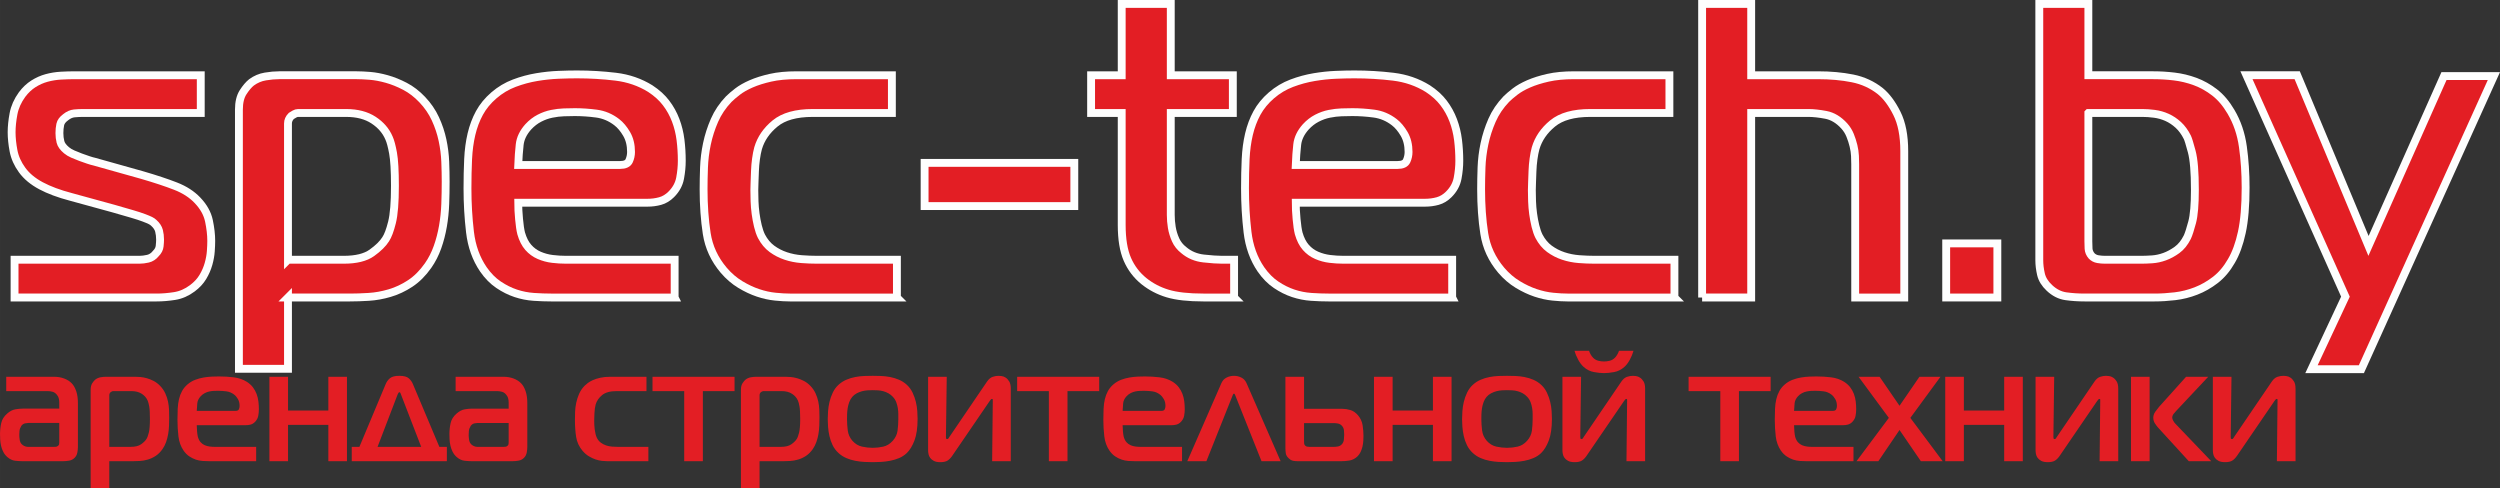
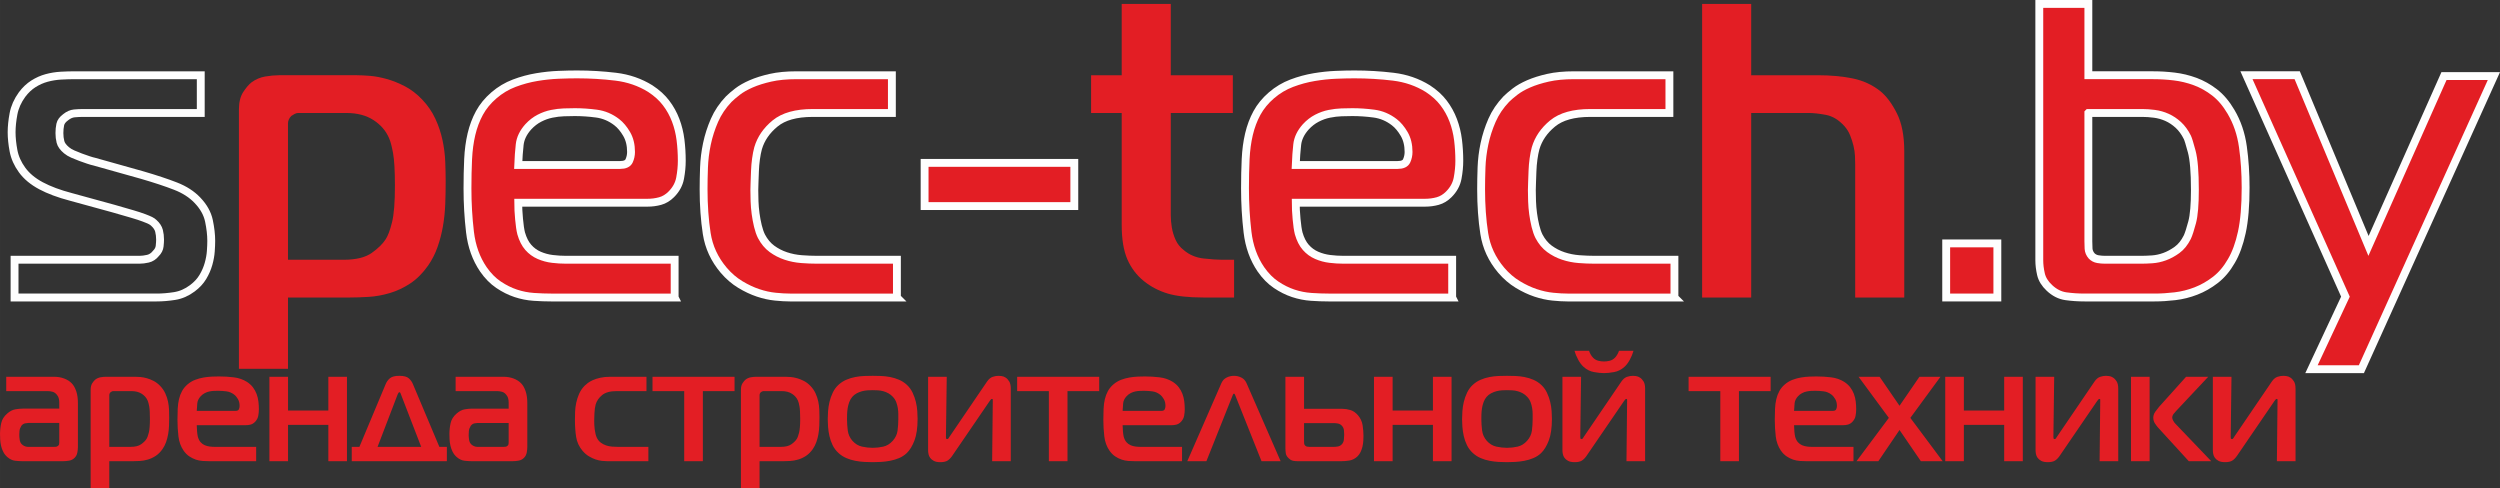
<svg xmlns="http://www.w3.org/2000/svg" xml:space="preserve" width="268.957mm" height="52.531mm" version="1.1" style="shape-rendering:geometricPrecision; text-rendering:geometricPrecision; image-rendering:optimizeQuality; fill-rule:evenodd; clip-rule:evenodd" viewBox="0 0 36088.74 7048.67">
  <rect x="0" y="0" width="36088.74" height="7048.67" fill="#333333" stroke="none" />
  <defs>
    <style type="text/css">
   
    .str0 {stroke:#FEFEFE;stroke-width:113.61;stroke-miterlimit:22.926}
    .fil1 {fill:none;fill-rule:nonzero}
    .fil0 {fill:#E31E24;fill-rule:nonzero}
   
  </style>
  </defs>
  <g id="Слой_x0020_1">
-     <path class="fil0" d="M209.98 4294.56l2052.27 0c80.72,0 166.49,-7.06 257.29,-21.19 90.81,-14.13 176.58,-51.46 257.29,-112 64.58,-48.43 115.03,-102.92 151.36,-163.46 36.32,-60.54 63.56,-123.1 81.73,-187.66 18.15,-64.58 29.25,-126.13 33.29,-184.65 4.04,-58.53 6.05,-107.96 6.05,-148.32 0,-88.79 -11.1,-185.65 -33.29,-290.59 -22.19,-104.93 -77.69,-203.81 -166.49,-296.63 -80.71,-84.76 -185.65,-152.36 -314.8,-202.81 -129.15,-50.45 -290.58,-103.92 -484.31,-160.43l-690.14 -193.73c-20.18,-4.03 -48.44,-12.1 -84.76,-24.21 -36.32,-12.12 -73.65,-25.23 -112,-39.36 -38.34,-14.13 -75.66,-29.26 -111.99,-45.41 -36.32,-16.14 -66.59,-34.31 -90.81,-54.48 -48.43,-40.36 -77.69,-80.72 -87.78,-121.08 -10.09,-40.36 -15.14,-82.74 -15.14,-127.14 0,-44.39 4.04,-85.75 12.1,-124.1 8.08,-38.34 34.31,-73.65 78.71,-105.95 40.35,-32.28 81.72,-50.44 124.1,-54.48 42.37,-4.04 83.74,-6.05 124.1,-6.05l1701.15 0 0 -544.85 -1810.12 0c-68.62,0 -138.23,2.01 -208.86,6.05 -70.63,4.04 -139.24,15.14 -205.83,33.29 -66.59,18.17 -130.15,46.41 -190.7,84.76 -60.54,38.34 -115.02,89.79 -163.46,154.37 -64.57,88.79 -105.95,181.61 -124.1,278.48 -18.17,96.86 -27.24,185.65 -27.24,266.37 0,80.72 9.07,169.51 27.24,266.37 18.15,96.86 59.54,189.69 124.1,278.48 64.58,88.79 155.38,164.46 272.43,227.02 117.05,62.55 260.32,116.04 429.83,160.43l617.5 169.51c113.01,32.3 203.82,58.53 272.43,78.71 68.61,20.18 124.1,38.34 166.48,54.48 42.39,16.14 73.66,29.26 93.85,39.36 20.17,10.09 36.32,21.19 48.43,33.29 40.36,36.32 65.59,74.67 75.68,115.03 10.09,40.36 15.14,82.74 15.14,127.12 0,24.22 -2.03,55.5 -6.06,93.85 -4.03,38.34 -22.19,73.65 -54.48,105.94 -32.28,40.36 -70.63,65.59 -115.03,75.68 -44.39,10.09 -84.75,15.14 -121.07,15.14l-1804.07 0 0 544.85z" />
    <path id="_1" class="fil0" d="M4157.13 4294.56l895.97 0c80.72,0 170.52,-3.03 269.41,-9.08 98.88,-6.05 199.78,-24.21 302.7,-54.48 102.92,-30.27 201.79,-76.68 296.63,-139.24 94.85,-62.57 180.61,-148.32 257.29,-257.3 56.5,-80.71 101.91,-169.51 136.22,-266.36 34.31,-96.86 60.54,-197.77 78.7,-302.7 18.17,-104.94 29.26,-211.88 33.3,-320.86 4.03,-108.97 6.05,-215.92 6.05,-320.85 0,-88.79 -2.03,-184.65 -6.05,-287.56 -4.04,-102.92 -17.16,-206.84 -39.36,-311.78 -22.19,-104.93 -56.5,-207.85 -102.92,-308.75 -46.41,-100.89 -109.97,-193.73 -190.7,-278.48 -76.68,-80.72 -159.42,-144.28 -248.21,-190.7 -88.8,-46.41 -176.58,-81.73 -263.36,-105.95 -86.77,-24.21 -167.48,-39.34 -242.15,-45.41 -74.66,-6.05 -138.23,-9.07 -190.7,-9.07l-1119.97 0c-60.54,0 -127.14,6.05 -199.78,18.15 -72.65,12.12 -139.24,40.36 -199.78,84.76 -40.35,32.28 -80.71,79.7 -121.07,142.26 -40.36,62.57 -60.54,146.31 -60.54,251.24l0 3741.32 708.31 0 0 -1029.16zm0 -544.85l0 -1967.52c0,-40.36 16.14,-76.68 48.43,-108.97 12.12,-8.08 27.25,-17.15 45.41,-27.24 18.17,-10.09 35.32,-15.14 51.46,-15.14l696.21 0c157.39,0 288.57,34.3 393.5,102.92 104.94,68.61 179.6,155.38 224,260.31 20.18,44.4 39.36,116.04 57.51,214.92 18.17,98.88 27.24,257.29 27.24,475.24 0,238.12 -14.12,413.68 -42.37,526.68 -28.24,113.01 -58.52,193.73 -90.81,242.15 -40.35,64.58 -106.94,130.17 -199.77,196.76 -92.84,66.59 -228.04,99.88 -405.61,99.88l-805.17 0z" />
    <path id="_2" class="fil0" d="M9738.85 4294.56l0 -544.85 -1567.98 0c-64.57,0 -130.15,-4.04 -196.75,-12.1 -66.59,-8.08 -130.15,-25.23 -190.7,-51.46 -60.54,-26.23 -113.01,-64.58 -157.41,-115.03 -44.39,-50.45 -78.7,-118.05 -102.92,-202.8 -12.1,-48.44 -22.19,-117.05 -30.26,-205.83 -8.08,-88.8 -12.12,-167.5 -12.12,-236.1l1864.61 0c64.58,0 126.13,-8.08 184.65,-24.22 58.52,-16.14 112,-48.43 160.43,-96.86 68.61,-68.61 110.99,-146.3 127.14,-233.07 16.14,-86.77 24.22,-170.52 24.22,-251.24 0,-100.9 -6.06,-200.79 -18.17,-299.66 -12.1,-98.89 -35.32,-193.73 -69.61,-284.54 -34.31,-90.8 -80.72,-174.55 -139.25,-251.24 -58.52,-76.68 -134.19,-145.29 -227.02,-205.83 -149.33,-92.83 -315.81,-150.34 -499.45,-172.53 -183.64,-22.21 -370.3,-33.3 -559.99,-33.3 -76.68,0 -165.47,2.03 -266.37,6.05 -100.89,4.04 -205.83,15.14 -314.8,33.3 -108.97,18.15 -216.93,47.42 -323.88,87.78 -106.95,40.36 -204.83,98.88 -293.61,175.56 -88.79,76.68 -158.41,161.45 -208.86,254.27 -50.45,92.83 -88.79,194.74 -115.02,305.72 -26.23,110.99 -42.37,232.06 -48.44,363.24 -6.05,131.16 -9.07,271.42 -9.07,420.75 0,213.9 12.1,423.77 36.32,629.6 24.21,205.83 88.79,385.43 193.72,538.8 64.58,92.83 137.23,166.48 217.95,220.97 80.72,54.49 163.46,95.86 248.21,124.1 84.76,28.26 171.52,45.41 260.32,51.46 88.79,6.05 173.55,9.08 254.26,9.08l1779.86 0zm-2258.12 -1913.03c4.04,-104.94 11.1,-202.81 21.19,-293.61 10.09,-90.81 51.46,-176.58 124.1,-257.29 48.44,-52.48 101.91,-93.85 160.44,-124.12 58.52,-30.26 118.05,-51.46 178.58,-63.56 60.54,-12.1 119.07,-19.17 175.57,-21.19 56.5,-2.01 108.97,-3.03 157.39,-3.03 100.9,0 204.83,7.07 311.78,21.19 106.95,14.13 204.83,55.5 293.61,124.12 52.46,40.35 99.88,96.85 142.27,169.51 42.37,72.65 63.56,159.42 63.56,260.31 0,44.4 -9.08,86.77 -27.24,127.14 -18.17,40.36 -61.55,60.54 -130.17,60.54l-1471.1 0z" />
    <path id="_3" class="fil0" d="M12947.42 4294.56l0 -544.85 -1150.25 0c-72.65,0 -148.32,-3.03 -227.02,-9.08 -78.71,-6.05 -154.37,-21.19 -227.02,-45.41 -72.66,-24.21 -139.25,-58.52 -199.78,-102.92 -60.54,-44.39 -110.99,-104.93 -151.36,-181.61 -20.18,-40.36 -37.33,-89.79 -51.46,-148.32 -14.13,-58.52 -25.23,-118.05 -33.29,-178.59 -8.08,-60.53 -13.12,-120.06 -15.14,-178.58 -2.03,-58.53 -3.03,-112 -3.03,-160.44 0,-24.21 1.01,-61.55 3.03,-111.99 2.01,-50.45 4.04,-104.94 6.05,-163.46 2.01,-58.53 7.06,-117.05 15.14,-175.56 8.06,-58.53 18.15,-109.99 30.27,-154.37 40.36,-137.23 122.09,-256.28 245.17,-357.19 123.1,-100.9 303.72,-151.34 541.83,-151.34l1144.19 0 0 -544.85 -1374.25 0c-145.29,0 -271.42,12.1 -378.36,36.32 -106.95,24.21 -199.78,53.47 -278.49,87.78 -78.7,34.3 -144.28,71.64 -196.75,112 -52.46,40.35 -94.84,76.68 -127.14,108.97 -88.79,92.83 -157.39,194.74 -205.83,305.72 -48.43,110.99 -84.75,224 -108.97,339.02 -24.22,115.03 -38.34,229.05 -42.37,342.05 -4.04,113.01 -6.05,217.94 -6.05,314.8 0,230.05 15.14,442.94 45.39,638.68 30.27,195.74 112,372.32 245.19,529.72 72.65,84.76 152.36,153.37 239.14,205.83 86.77,52.48 172.53,92.84 257.29,121.08 84.75,28.26 167.48,46.41 248.21,54.49 80.72,8.06 151.36,12.1 211.88,12.1l1543.76 0z" />
    <polygon id="_4" class="fil0" points="13346.97,2974.8 15508.22,2974.8 15508.22,2351.25 13346.97,2351.25 " />
    <path id="_5" class="fil0" d="M17814.76 4294.56l0 -544.85 -175.56 0c-64.58,0 -152.36,-6.05 -263.36,-18.17 -110.98,-12.1 -206.84,-52.46 -287.56,-121.07 -52.46,-40.36 -91.82,-89.81 -118.05,-148.32 -26.23,-58.52 -44.39,-118.05 -54.48,-178.59 -10.09,-60.54 -15.14,-121.07 -15.14,-181.61 0,-64.58 0,-125.11 0,-181.61l0 -1289.48 895.97 0 0 -544.85 -895.97 0 0 -1029.18 -708.31 0 0 1029.18 -441.94 0 0 544.85 441.94 0 0 1616.39c0,205.83 27.24,371.3 81.73,496.43 54.48,125.11 134.19,230.05 239.12,314.8 100.9,80.72 214.92,140.25 342.05,178.59 127.14,38.34 299.66,57.51 517.61,57.51l441.94 0z" />
    <path id="_6" class="fil0" d="M20962.8 4294.56l0 -544.85 -1567.98 0c-64.57,0 -130.15,-4.04 -196.75,-12.1 -66.59,-8.08 -130.15,-25.23 -190.7,-51.46 -60.54,-26.23 -113.01,-64.58 -157.41,-115.03 -44.39,-50.45 -78.7,-118.05 -102.92,-202.8 -12.1,-48.44 -22.19,-117.05 -30.26,-205.83 -8.08,-88.8 -12.12,-167.5 -12.12,-236.1l1864.61 0c64.58,0 126.13,-8.08 184.65,-24.22 58.52,-16.14 112,-48.43 160.43,-96.86 68.61,-68.61 110.99,-146.3 127.14,-233.07 16.14,-86.77 24.22,-170.52 24.22,-251.24 0,-100.9 -6.06,-200.79 -18.17,-299.66 -12.1,-98.89 -35.32,-193.73 -69.61,-284.54 -34.31,-90.8 -80.72,-174.55 -139.25,-251.24 -58.52,-76.68 -134.19,-145.29 -227.02,-205.83 -149.33,-92.83 -315.81,-150.34 -499.45,-172.53 -183.64,-22.21 -370.3,-33.3 -559.99,-33.3 -76.68,0 -165.47,2.03 -266.37,6.05 -100.89,4.04 -205.83,15.14 -314.8,33.3 -108.97,18.15 -216.93,47.42 -323.88,87.78 -106.95,40.36 -204.83,98.88 -293.61,175.56 -88.79,76.68 -158.41,161.45 -208.86,254.27 -50.45,92.83 -88.79,194.74 -115.02,305.72 -26.23,110.99 -42.37,232.06 -48.44,363.24 -6.05,131.16 -9.07,271.42 -9.07,420.75 0,213.9 12.1,423.77 36.32,629.6 24.21,205.83 88.79,385.43 193.72,538.8 64.58,92.83 137.23,166.48 217.95,220.97 80.72,54.49 163.46,95.86 248.21,124.1 84.76,28.26 171.52,45.41 260.32,51.46 88.79,6.05 173.55,9.08 254.26,9.08l1779.86 0zm-2258.12 -1913.03c4.04,-104.94 11.1,-202.81 21.19,-293.61 10.09,-90.81 51.46,-176.58 124.1,-257.29 48.44,-52.48 101.91,-93.85 160.44,-124.12 58.52,-30.26 118.05,-51.46 178.58,-63.56 60.54,-12.1 119.07,-19.17 175.57,-21.19 56.5,-2.01 108.97,-3.03 157.39,-3.03 100.9,0 204.83,7.07 311.78,21.19 106.95,14.13 204.83,55.5 293.61,124.12 52.46,40.35 99.88,96.85 142.27,169.51 42.37,72.65 63.56,159.42 63.56,260.31 0,44.4 -9.08,86.77 -27.24,127.14 -18.17,40.36 -61.55,60.54 -130.17,60.54l-1471.1 0z" />
    <path id="_7" class="fil0" d="M24171.37 4294.56l0 -544.85 -1150.25 0c-72.65,0 -148.32,-3.03 -227.02,-9.08 -78.71,-6.05 -154.37,-21.19 -227.02,-45.41 -72.66,-24.21 -139.25,-58.52 -199.78,-102.92 -60.54,-44.39 -110.99,-104.93 -151.36,-181.61 -20.18,-40.36 -37.33,-89.79 -51.46,-148.32 -14.13,-58.52 -25.23,-118.05 -33.29,-178.59 -8.08,-60.53 -13.12,-120.06 -15.14,-178.58 -2.03,-58.53 -3.03,-112 -3.03,-160.44 0,-24.21 1.01,-61.55 3.03,-111.99 2.01,-50.45 4.04,-104.94 6.05,-163.46 2.01,-58.53 7.06,-117.05 15.14,-175.56 8.06,-58.53 18.15,-109.99 30.27,-154.37 40.36,-137.23 122.09,-256.28 245.17,-357.19 123.1,-100.9 303.72,-151.34 541.83,-151.34l1144.19 0 0 -544.85 -1374.25 0c-145.29,0 -271.42,12.1 -378.36,36.32 -106.95,24.21 -199.78,53.47 -278.49,87.78 -78.7,34.3 -144.28,71.64 -196.75,112 -52.46,40.35 -94.84,76.68 -127.14,108.97 -88.79,92.83 -157.39,194.74 -205.83,305.72 -48.43,110.99 -84.75,224 -108.97,339.02 -24.22,115.03 -38.34,229.05 -42.37,342.05 -4.04,113.01 -6.05,217.94 -6.05,314.8 0,230.05 15.14,442.94 45.39,638.68 30.27,195.74 112,372.32 245.19,529.72 72.65,84.76 152.36,153.37 239.14,205.83 86.77,52.48 172.53,92.84 257.29,121.08 84.75,28.26 167.48,46.41 248.21,54.49 80.72,8.06 151.36,12.1 211.88,12.1l1543.76 0z" />
    <path id="_8" class="fil0" d="M24570.92 4294.56l708.31 0 0 -2663.72 829.38 0c68.62,0 151.36,9.07 248.22,27.24 96.85,18.17 185.65,71.64 266.36,160.43 36.34,40.36 64.58,85.77 84.76,136.22 20.18,50.45 36.32,100.89 48.43,151.34 12.12,50.45 19.17,98.88 21.2,145.29 2.01,46.41 3.02,85.77 3.02,118.05l0 1925.15 708.31 0 0 -2112.81c0,-221.97 -35.32,-403.6 -105.95,-544.85 -70.62,-141.26 -150.34,-248.21 -239.12,-320.86 -117.05,-92.83 -251.24,-154.37 -402.59,-184.65 -151.34,-30.26 -317.82,-45.39 -499.45,-45.39l-962.57 0 0 -1029.18 -708.31 0 0 4237.74z" />
    <polygon id="_9" class="fil0" points="28832.87,4294.56 28832.87,3513.6 28094.3,3513.6 28094.3,4294.56 " />
    <path id="_10" class="fil0" d="M31103.09 4294.56c92.83,0 190.7,-6.05 293.61,-18.17 102.92,-12.1 203.82,-37.33 302.7,-75.66 98.88,-38.35 192.72,-91.82 281.51,-160.43 88.79,-68.62 165.47,-159.42 230.05,-272.43 64.57,-108.98 115.02,-247.21 151.34,-414.7 36.32,-167.5 54.49,-382.41 54.49,-644.75 0,-205.83 -13.12,-402.58 -39.36,-590.25 -26.23,-187.68 -83.74,-356.18 -172.54,-505.51 -68.61,-117.05 -147.3,-209.87 -236.09,-278.48 -88.8,-68.61 -182.63,-121.08 -281.51,-157.41 -98.88,-36.32 -199.78,-60.53 -302.7,-72.65 -102.92,-12.1 -202.81,-18.15 -299.66,-18.15l-938.36 0 0 -1029.18 -708.31 0 0 3698.94c0,64.58 8.08,132.18 24.22,202.81 16.14,70.62 56.5,136.21 121.07,196.75 72.66,68.61 152.36,108.97 239.14,121.07 86.77,12.12 176.57,18.17 269.39,18.17l1011.01 0zm-956.52 -2663.72l780.96 0c52.46,0 109.97,4.03 172.53,12.1 62.57,8.08 123.1,25.23 181.63,51.46 58.52,26.23 113.01,62.55 163.46,108.97 50.44,46.41 93.83,105.95 130.15,178.59 12.1,24.22 33.29,92.83 63.56,205.83 30.27,113.01 45.41,296.65 45.41,550.9 0,213.91 -13.11,370.3 -39.34,469.19 -26.25,98.88 -49.45,170.52 -69.63,214.9 -40.36,80.72 -89.81,142.27 -148.32,184.65 -58.52,42.39 -118.05,74.67 -178.59,96.86 -60.53,22.19 -121.07,35.32 -181.61,39.36 -60.54,4.04 -115.02,6.05 -163.46,6.05l-514.58 0c-36.32,0 -71.64,-3.03 -105.95,-9.08 -34.3,-6.05 -63.56,-21.19 -87.78,-45.41 -28.24,-32.28 -43.38,-67.6 -45.39,-105.94 -2.03,-38.35 -3.03,-73.66 -3.03,-105.95l0 -1852.49z" />
    <polygon id="_11" class="fil0" points="36000.71,1098.09 35280.3,1098.09 34190.59,3549.92 33161.42,1085.99 32428.9,1085.99 33857.62,4282.45 33367.25,5329.77 34087.66,5329.77 " />
    <path id="_12" class="fil1 str0" d="M209.98 4294.56l2052.27 0c80.72,0 166.49,-7.06 257.29,-21.19 90.81,-14.13 176.58,-51.46 257.29,-112 64.58,-48.43 115.03,-102.92 151.36,-163.46 36.32,-60.54 63.56,-123.1 81.73,-187.66 18.15,-64.58 29.25,-126.13 33.29,-184.65 4.04,-58.53 6.05,-107.96 6.05,-148.32 0,-88.79 -11.1,-185.65 -33.29,-290.59 -22.19,-104.93 -77.69,-203.81 -166.49,-296.63 -80.71,-84.76 -185.65,-152.36 -314.8,-202.81 -129.15,-50.45 -290.58,-103.92 -484.31,-160.43l-690.14 -193.73c-20.18,-4.03 -48.44,-12.1 -84.76,-24.21 -36.32,-12.12 -73.65,-25.23 -112,-39.36 -38.34,-14.13 -75.66,-29.26 -111.99,-45.41 -36.32,-16.14 -66.59,-34.31 -90.81,-54.48 -48.43,-40.36 -77.69,-80.72 -87.78,-121.08 -10.09,-40.36 -15.14,-82.74 -15.14,-127.14 0,-44.39 4.04,-85.75 12.1,-124.1 8.08,-38.34 34.31,-73.65 78.71,-105.95 40.35,-32.28 81.72,-50.44 124.1,-54.48 42.37,-4.04 83.74,-6.05 124.1,-6.05l1701.15 0 0 -544.85 -1810.12 0c-68.62,0 -138.23,2.01 -208.86,6.05 -70.63,4.04 -139.24,15.14 -205.83,33.29 -66.59,18.17 -130.15,46.41 -190.7,84.76 -60.54,38.34 -115.02,89.79 -163.46,154.37 -64.57,88.79 -105.95,181.61 -124.1,278.48 -18.17,96.86 -27.24,185.65 -27.24,266.37 0,80.72 9.07,169.51 27.24,266.37 18.15,96.86 59.54,189.69 124.1,278.48 64.58,88.79 155.38,164.46 272.43,227.02 117.05,62.55 260.32,116.04 429.83,160.43l617.5 169.51c113.01,32.3 203.82,58.53 272.43,78.71 68.61,20.18 124.1,38.34 166.48,54.48 42.39,16.14 73.66,29.26 93.85,39.36 20.17,10.09 36.32,21.19 48.43,33.29 40.36,36.32 65.59,74.67 75.68,115.03 10.09,40.36 15.14,82.74 15.14,127.12 0,24.22 -2.03,55.5 -6.06,93.85 -4.03,38.34 -22.19,73.65 -54.48,105.94 -32.28,40.36 -70.63,65.59 -115.03,75.68 -44.39,10.09 -84.75,15.14 -121.07,15.14l-1804.07 0 0 544.85z" />
-     <path id="_13" class="fil1 str0" d="M4157.13 4294.56l895.97 0c80.72,0 170.52,-3.03 269.41,-9.08 98.88,-6.05 199.78,-24.21 302.7,-54.48 102.92,-30.27 201.79,-76.68 296.63,-139.24 94.85,-62.57 180.61,-148.32 257.29,-257.3 56.5,-80.71 101.91,-169.51 136.22,-266.36 34.31,-96.86 60.54,-197.77 78.7,-302.7 18.17,-104.94 29.26,-211.88 33.3,-320.86 4.03,-108.97 6.05,-215.92 6.05,-320.85 0,-88.79 -2.03,-184.65 -6.05,-287.56 -4.04,-102.92 -17.16,-206.84 -39.36,-311.78 -22.19,-104.93 -56.5,-207.85 -102.92,-308.75 -46.41,-100.89 -109.97,-193.73 -190.7,-278.48 -76.68,-80.72 -159.42,-144.28 -248.21,-190.7 -88.8,-46.41 -176.58,-81.73 -263.36,-105.95 -86.77,-24.21 -167.48,-39.34 -242.15,-45.41 -74.66,-6.05 -138.23,-9.07 -190.7,-9.07l-1119.97 0c-60.54,0 -127.14,6.05 -199.78,18.15 -72.65,12.12 -139.24,40.36 -199.78,84.76 -40.35,32.28 -80.71,79.7 -121.07,142.26 -40.36,62.57 -60.54,146.31 -60.54,251.24l0 3741.32 708.31 0 0 -1029.16zm0 -544.85l0 -1967.52c0,-40.36 16.14,-76.68 48.43,-108.97 12.12,-8.08 27.25,-17.15 45.41,-27.24 18.17,-10.09 35.32,-15.14 51.46,-15.14l696.21 0c157.39,0 288.57,34.3 393.5,102.92 104.94,68.61 179.6,155.38 224,260.31 20.18,44.4 39.36,116.04 57.51,214.92 18.17,98.88 27.24,257.29 27.24,475.24 0,238.12 -14.12,413.68 -42.37,526.68 -28.24,113.01 -58.52,193.73 -90.81,242.15 -40.35,64.58 -106.94,130.17 -199.77,196.76 -92.84,66.59 -228.04,99.88 -405.61,99.88l-805.17 0z" />
    <path id="_14" class="fil1 str0" d="M9738.85 4294.56l0 -544.85 -1567.98 0c-64.57,0 -130.15,-4.04 -196.75,-12.1 -66.59,-8.08 -130.15,-25.23 -190.7,-51.46 -60.54,-26.23 -113.01,-64.58 -157.41,-115.03 -44.39,-50.45 -78.7,-118.05 -102.92,-202.8 -12.1,-48.44 -22.19,-117.05 -30.26,-205.83 -8.08,-88.8 -12.12,-167.5 -12.12,-236.1l1864.61 0c64.58,0 126.13,-8.08 184.65,-24.22 58.52,-16.14 112,-48.43 160.43,-96.86 68.61,-68.61 110.99,-146.3 127.14,-233.07 16.14,-86.77 24.22,-170.52 24.22,-251.24 0,-100.9 -6.06,-200.79 -18.17,-299.66 -12.1,-98.89 -35.32,-193.73 -69.61,-284.54 -34.31,-90.8 -80.72,-174.55 -139.25,-251.24 -58.52,-76.68 -134.19,-145.29 -227.02,-205.83 -149.33,-92.83 -315.81,-150.34 -499.45,-172.53 -183.64,-22.21 -370.3,-33.3 -559.99,-33.3 -76.68,0 -165.47,2.03 -266.37,6.05 -100.89,4.04 -205.83,15.14 -314.8,33.3 -108.97,18.15 -216.93,47.42 -323.88,87.78 -106.95,40.36 -204.83,98.88 -293.61,175.56 -88.79,76.68 -158.41,161.45 -208.86,254.27 -50.45,92.83 -88.79,194.74 -115.02,305.72 -26.23,110.99 -42.37,232.06 -48.44,363.24 -6.05,131.16 -9.07,271.42 -9.07,420.75 0,213.9 12.1,423.77 36.32,629.6 24.21,205.83 88.79,385.43 193.72,538.8 64.58,92.83 137.23,166.48 217.95,220.97 80.72,54.49 163.46,95.86 248.21,124.1 84.76,28.26 171.52,45.41 260.32,51.46 88.79,6.05 173.55,9.08 254.26,9.08l1779.86 0zm-2258.12 -1913.03c4.04,-104.94 11.1,-202.81 21.19,-293.61 10.09,-90.81 51.46,-176.58 124.1,-257.29 48.44,-52.48 101.91,-93.85 160.44,-124.12 58.52,-30.26 118.05,-51.46 178.58,-63.56 60.54,-12.1 119.07,-19.17 175.57,-21.19 56.5,-2.01 108.97,-3.03 157.39,-3.03 100.9,0 204.83,7.07 311.78,21.19 106.95,14.13 204.83,55.5 293.61,124.12 52.46,40.35 99.88,96.85 142.27,169.51 42.37,72.65 63.56,159.42 63.56,260.31 0,44.4 -9.08,86.77 -27.24,127.14 -18.17,40.36 -61.55,60.54 -130.17,60.54l-1471.1 0z" />
    <path id="_15" class="fil1 str0" d="M12947.42 4294.56l0 -544.85 -1150.25 0c-72.65,0 -148.32,-3.03 -227.02,-9.08 -78.71,-6.05 -154.37,-21.19 -227.02,-45.41 -72.66,-24.21 -139.25,-58.52 -199.78,-102.92 -60.54,-44.39 -110.99,-104.93 -151.36,-181.61 -20.18,-40.36 -37.33,-89.79 -51.46,-148.32 -14.13,-58.52 -25.23,-118.05 -33.29,-178.59 -8.08,-60.53 -13.12,-120.06 -15.14,-178.58 -2.03,-58.53 -3.03,-112 -3.03,-160.44 0,-24.21 1.01,-61.55 3.03,-111.99 2.01,-50.45 4.04,-104.94 6.05,-163.46 2.01,-58.53 7.06,-117.05 15.14,-175.56 8.06,-58.53 18.15,-109.99 30.27,-154.37 40.36,-137.23 122.09,-256.28 245.17,-357.19 123.1,-100.9 303.72,-151.34 541.83,-151.34l1144.19 0 0 -544.85 -1374.25 0c-145.29,0 -271.42,12.1 -378.36,36.32 -106.95,24.21 -199.78,53.47 -278.49,87.78 -78.7,34.3 -144.28,71.64 -196.75,112 -52.46,40.35 -94.84,76.68 -127.14,108.97 -88.79,92.83 -157.39,194.74 -205.83,305.72 -48.43,110.99 -84.75,224 -108.97,339.02 -24.22,115.03 -38.34,229.05 -42.37,342.05 -4.04,113.01 -6.05,217.94 -6.05,314.8 0,230.05 15.14,442.94 45.39,638.68 30.27,195.74 112,372.32 245.19,529.72 72.65,84.76 152.36,153.37 239.14,205.83 86.77,52.48 172.53,92.84 257.29,121.08 84.75,28.26 167.48,46.41 248.21,54.49 80.72,8.06 151.36,12.1 211.88,12.1l1543.76 0z" />
    <polygon id="_16" class="fil1 str0" points="13346.97,2974.8 15508.22,2974.8 15508.22,2351.25 13346.97,2351.25 " />
-     <path id="_17" class="fil1 str0" d="M17814.76 4294.56l0 -544.85 -175.56 0c-64.58,0 -152.36,-6.05 -263.36,-18.17 -110.98,-12.1 -206.84,-52.46 -287.56,-121.07 -52.46,-40.36 -91.82,-89.81 -118.05,-148.32 -26.23,-58.52 -44.39,-118.05 -54.48,-178.59 -10.09,-60.54 -15.14,-121.07 -15.14,-181.61 0,-64.58 0,-125.11 0,-181.61l0 -1289.48 895.97 0 0 -544.85 -895.97 0 0 -1029.18 -708.31 0 0 1029.18 -441.94 0 0 544.85 441.94 0 0 1616.39c0,205.83 27.24,371.3 81.73,496.43 54.48,125.11 134.19,230.05 239.12,314.8 100.9,80.72 214.92,140.25 342.05,178.59 127.14,38.34 299.66,57.51 517.61,57.51l441.94 0z" />
    <path id="_18" class="fil1 str0" d="M20962.8 4294.56l0 -544.85 -1567.98 0c-64.57,0 -130.15,-4.04 -196.75,-12.1 -66.59,-8.08 -130.15,-25.23 -190.7,-51.46 -60.54,-26.23 -113.01,-64.58 -157.41,-115.03 -44.39,-50.45 -78.7,-118.05 -102.92,-202.8 -12.1,-48.44 -22.19,-117.05 -30.26,-205.83 -8.08,-88.8 -12.12,-167.5 -12.12,-236.1l1864.61 0c64.58,0 126.13,-8.08 184.65,-24.22 58.52,-16.14 112,-48.43 160.43,-96.86 68.61,-68.61 110.99,-146.3 127.14,-233.07 16.14,-86.77 24.22,-170.52 24.22,-251.24 0,-100.9 -6.06,-200.79 -18.17,-299.66 -12.1,-98.89 -35.32,-193.73 -69.61,-284.54 -34.31,-90.8 -80.72,-174.55 -139.25,-251.24 -58.52,-76.68 -134.19,-145.29 -227.02,-205.83 -149.33,-92.83 -315.81,-150.34 -499.45,-172.53 -183.64,-22.21 -370.3,-33.3 -559.99,-33.3 -76.68,0 -165.47,2.03 -266.37,6.05 -100.89,4.04 -205.83,15.14 -314.8,33.3 -108.97,18.15 -216.93,47.42 -323.88,87.78 -106.95,40.36 -204.83,98.88 -293.61,175.56 -88.79,76.68 -158.41,161.45 -208.86,254.27 -50.45,92.83 -88.79,194.74 -115.02,305.72 -26.23,110.99 -42.37,232.06 -48.44,363.24 -6.05,131.16 -9.07,271.42 -9.07,420.75 0,213.9 12.1,423.77 36.32,629.6 24.21,205.83 88.79,385.43 193.72,538.8 64.58,92.83 137.23,166.48 217.95,220.97 80.72,54.49 163.46,95.86 248.21,124.1 84.76,28.26 171.52,45.41 260.32,51.46 88.79,6.05 173.55,9.08 254.26,9.08l1779.86 0zm-2258.12 -1913.03c4.04,-104.94 11.1,-202.81 21.19,-293.61 10.09,-90.81 51.46,-176.58 124.1,-257.29 48.44,-52.48 101.91,-93.85 160.44,-124.12 58.52,-30.26 118.05,-51.46 178.58,-63.56 60.54,-12.1 119.07,-19.17 175.57,-21.19 56.5,-2.01 108.97,-3.03 157.39,-3.03 100.9,0 204.83,7.07 311.78,21.19 106.95,14.13 204.83,55.5 293.61,124.12 52.46,40.35 99.88,96.85 142.27,169.51 42.37,72.65 63.56,159.42 63.56,260.31 0,44.4 -9.08,86.77 -27.24,127.14 -18.17,40.36 -61.55,60.54 -130.17,60.54l-1471.1 0z" />
    <path id="_19" class="fil1 str0" d="M24171.37 4294.56l0 -544.85 -1150.25 0c-72.65,0 -148.32,-3.03 -227.02,-9.08 -78.71,-6.05 -154.37,-21.19 -227.02,-45.41 -72.66,-24.21 -139.25,-58.52 -199.78,-102.92 -60.54,-44.39 -110.99,-104.93 -151.36,-181.61 -20.18,-40.36 -37.33,-89.79 -51.46,-148.32 -14.13,-58.52 -25.23,-118.05 -33.29,-178.59 -8.08,-60.53 -13.12,-120.06 -15.14,-178.58 -2.03,-58.53 -3.03,-112 -3.03,-160.44 0,-24.21 1.01,-61.55 3.03,-111.99 2.01,-50.45 4.04,-104.94 6.05,-163.46 2.01,-58.53 7.06,-117.05 15.14,-175.56 8.06,-58.53 18.15,-109.99 30.27,-154.37 40.36,-137.23 122.09,-256.28 245.17,-357.19 123.1,-100.9 303.72,-151.34 541.83,-151.34l1144.19 0 0 -544.85 -1374.25 0c-145.29,0 -271.42,12.1 -378.36,36.32 -106.95,24.21 -199.78,53.47 -278.49,87.78 -78.7,34.3 -144.28,71.64 -196.75,112 -52.46,40.35 -94.84,76.68 -127.14,108.97 -88.79,92.83 -157.39,194.74 -205.83,305.72 -48.43,110.99 -84.75,224 -108.97,339.02 -24.22,115.03 -38.34,229.05 -42.37,342.05 -4.04,113.01 -6.05,217.94 -6.05,314.8 0,230.05 15.14,442.94 45.39,638.68 30.27,195.74 112,372.32 245.19,529.72 72.65,84.76 152.36,153.37 239.14,205.83 86.77,52.48 172.53,92.84 257.29,121.08 84.75,28.26 167.48,46.41 248.21,54.49 80.72,8.06 151.36,12.1 211.88,12.1l1543.76 0z" />
-     <path id="_20" class="fil1 str0" d="M24570.92 4294.56l708.31 0 0 -2663.72 829.38 0c68.62,0 151.36,9.07 248.22,27.24 96.85,18.17 185.65,71.64 266.36,160.43 36.34,40.36 64.58,85.77 84.76,136.22 20.18,50.45 36.32,100.89 48.43,151.34 12.12,50.45 19.17,98.88 21.2,145.29 2.01,46.41 3.02,85.77 3.02,118.05l0 1925.15 708.31 0 0 -2112.81c0,-221.97 -35.32,-403.6 -105.95,-544.85 -70.62,-141.26 -150.34,-248.21 -239.12,-320.86 -117.05,-92.83 -251.24,-154.37 -402.59,-184.65 -151.34,-30.26 -317.82,-45.39 -499.45,-45.39l-962.57 0 0 -1029.18 -708.31 0 0 4237.74z" />
    <polygon id="_21" class="fil1 str0" points="28832.87,4294.56 28832.87,3513.6 28094.3,3513.6 28094.3,4294.56 " />
    <path id="_22" class="fil1 str0" d="M31103.09 4294.56c92.83,0 190.7,-6.05 293.61,-18.17 102.92,-12.1 203.82,-37.33 302.7,-75.66 98.88,-38.35 192.72,-91.82 281.51,-160.43 88.79,-68.62 165.47,-159.42 230.05,-272.43 64.57,-108.98 115.02,-247.21 151.34,-414.7 36.32,-167.5 54.49,-382.41 54.49,-644.75 0,-205.83 -13.12,-402.58 -39.36,-590.25 -26.23,-187.68 -83.74,-356.18 -172.54,-505.51 -68.61,-117.05 -147.3,-209.87 -236.09,-278.48 -88.8,-68.61 -182.63,-121.08 -281.51,-157.41 -98.88,-36.32 -199.78,-60.53 -302.7,-72.65 -102.92,-12.1 -202.81,-18.15 -299.66,-18.15l-938.36 0 0 -1029.18 -708.31 0 0 3698.94c0,64.58 8.08,132.18 24.22,202.81 16.14,70.62 56.5,136.21 121.07,196.75 72.66,68.61 152.36,108.97 239.14,121.07 86.77,12.12 176.57,18.17 269.39,18.17l1011.01 0zm-956.52 -2663.72l780.96 0c52.46,0 109.97,4.03 172.53,12.1 62.57,8.08 123.1,25.23 181.63,51.46 58.52,26.23 113.01,62.55 163.46,108.97 50.44,46.41 93.83,105.95 130.15,178.59 12.1,24.22 33.29,92.83 63.56,205.83 30.27,113.01 45.41,296.65 45.41,550.9 0,213.91 -13.11,370.3 -39.34,469.19 -26.25,98.88 -49.45,170.52 -69.63,214.9 -40.36,80.72 -89.81,142.27 -148.32,184.65 -58.52,42.39 -118.05,74.67 -178.59,96.86 -60.53,22.19 -121.07,35.32 -181.61,39.36 -60.54,4.04 -115.02,6.05 -163.46,6.05l-514.58 0c-36.32,0 -71.64,-3.03 -105.95,-9.08 -34.3,-6.05 -63.56,-21.19 -87.78,-45.41 -28.24,-32.28 -43.38,-67.6 -45.39,-105.94 -2.03,-38.35 -3.03,-73.66 -3.03,-105.95l0 -1852.49z" />
    <polygon id="_23" class="fil1 str0" points="36000.71,1098.09 35280.3,1098.09 34190.59,3549.92 33161.42,1085.99 32428.9,1085.99 33857.62,4282.45 33367.25,5329.77 34087.66,5329.77 " />
    <g id="_2492530354528">
      <path class="fil0" d="M89.69 5438.95l0 206.96 600.2 0c21.47,0 44.06,3.06 67.84,9.19 23.76,6.13 44.84,20.69 63.24,43.69 15.34,18.4 24.9,37.56 28.74,57.5 3.84,19.93 5.74,39.09 5.74,57.48l0 85.1 -528.9 0c-32.2,0 -67.84,3.44 -106.94,10.33 -39.09,6.9 -77.8,27.23 -116.12,60.94 -46,39.86 -74.74,85.85 -86.24,137.98 -11.5,52.13 -17.26,105.01 -17.26,158.67 0,23 0.78,49.06 2.29,78.2 1.54,29.12 5.76,59.03 12.65,89.67 6.91,30.66 17.63,60.18 32.2,88.55 14.56,28.35 34.11,53.27 58.64,74.74 35.26,30.65 72.43,48.29 111.53,52.88 39.1,4.6 75.5,6.91 109.24,6.91l581.81 0c29.12,0 59.01,-2.7 89.67,-8.06 30.66,-5.35 56.73,-18.77 78.19,-40.23 21.47,-21.47 34.89,-47.53 40.25,-78.2 5.35,-30.66 8.04,-56.72 8.04,-78.17l0 -632.4c0,-68.98 -8.43,-127.62 -25.29,-175.92 -16.87,-48.28 -38.34,-85.46 -64.38,-111.52 -27.61,-29.13 -63.63,-52.13 -108.08,-68.98 -44.47,-16.87 -92.75,-25.29 -144.87,-25.29l-692.2 0zm765.77 666.88l0 280.54c0,9.2 -0.75,18.01 -2.29,26.46 -1.53,8.43 -6.9,16.48 -16.1,24.13 -9.19,7.68 -19.54,11.89 -31.04,12.65 -11.51,0.78 -21.08,1.17 -28.74,1.17l-374.85 0c-16.87,0 -33.34,-3.85 -49.45,-11.51 -16.09,-7.66 -28.73,-16.1 -37.93,-25.29 -16.87,-16.85 -27.23,-39.09 -31.05,-66.69 -3.82,-27.59 -5.76,-50.6 -5.76,-69 0,-44.45 3.85,-75.88 11.5,-94.27 7.68,-18.4 13.81,-30.66 18.41,-36.81 15.32,-19.93 33.33,-31.8 54.03,-35.62 20.7,-3.85 35.64,-5.76 44.84,-5.76l448.42 0zm722.09 551.91l340.33 0c30.67,0 64.77,-1.17 102.34,-3.46 37.56,-2.29 75.89,-9.2 114.98,-20.69 39.09,-11.5 76.64,-29.13 112.68,-52.89 36.01,-23.76 68.59,-56.34 97.72,-97.72 21.47,-30.66 38.71,-64.41 51.75,-101.19 13.02,-36.79 22.99,-75.13 29.88,-114.99 6.9,-39.85 11.11,-80.47 12.65,-121.88 1.53,-41.39 2.31,-82.01 2.31,-121.86 0,-33.73 -0.78,-70.15 -2.31,-109.25 -1.54,-39.09 -6.52,-78.56 -14.95,-118.43 -8.43,-39.85 -21.47,-78.95 -39.09,-117.27 -17.64,-38.32 -41.77,-73.58 -72.44,-105.79 -29.13,-30.65 -60.56,-54.8 -94.29,-72.44 -33.73,-17.62 -67.06,-31.04 -100.03,-40.23 -32.95,-9.19 -63.63,-14.95 -91.98,-17.26 -28.37,-2.29 -52.5,-3.44 -72.44,-3.44l-425.43 0c-22.99,0 -48.28,2.29 -75.88,6.9 -27.6,4.6 -52.89,15.32 -75.89,32.19 -15.32,12.26 -30.66,30.27 -45.98,54.05 -15.34,23.74 -23,55.56 -23,95.43l0 1421.16 269.06 0 0 -390.93zm0 -206.96l0 -747.38c0,-15.32 6.13,-29.13 18.4,-41.39 4.6,-3.07 10.35,-6.51 17.24,-10.36 6.9,-3.82 13.42,-5.73 19.55,-5.73l264.46 0c59.78,0 109.61,13.02 149.48,39.09 39.85,26.06 68.22,59.03 85.07,98.89 7.68,16.87 14.96,44.06 21.86,81.64 6.9,37.56 10.36,97.72 10.36,180.51 0,90.45 -5.38,157.15 -16.12,200.06 -10.73,42.94 -22.22,73.6 -34.5,91.99 -15.32,24.51 -40.62,49.45 -75.88,74.74 -35.26,25.29 -86.61,37.95 -154.07,37.95l-305.85 0zm2120.22 206.96l0 -206.96 -595.59 0c-24.53,0 -49.45,-1.54 -74.74,-4.6 -25.29,-3.07 -49.45,-9.58 -72.44,-19.55 -22.99,-9.97 -42.91,-24.54 -59.78,-43.69 -16.87,-19.17 -29.9,-44.84 -39.11,-77.03 -4.59,-18.41 -8.41,-44.47 -11.49,-78.2 -3.06,-33.73 -4.6,-63.63 -4.6,-89.69l708.28 0c24.53,0 47.92,-3.06 70.14,-9.2 22.23,-6.12 42.55,-18.4 60.94,-36.78 26.06,-26.07 42.16,-55.58 48.29,-88.55 6.13,-32.95 9.2,-64.76 9.2,-95.43 0,-38.34 -2.31,-76.28 -6.9,-113.84 -4.6,-37.54 -13.43,-73.58 -26.46,-108.07 -13.03,-34.51 -30.66,-66.31 -52.89,-95.43 -22.22,-29.14 -50.98,-55.2 -86.24,-78.2 -56.7,-35.26 -119.94,-57.11 -189.7,-65.53 -69.76,-8.43 -140.66,-12.65 -212.72,-12.65 -29.13,0 -62.86,0.76 -101.19,2.31 -38.34,1.53 -78.19,5.74 -119.58,12.64 -41.38,6.9 -82.4,18.01 -123.02,33.36 -40.64,15.32 -77.81,37.56 -111.54,66.67 -33.72,29.14 -60.17,61.33 -79.34,96.6 -19.15,35.26 -33.72,73.96 -43.69,116.12 -9.97,42.16 -16.09,88.16 -18.4,137.98 -2.29,49.83 -3.45,103.1 -3.45,159.82 0,81.26 4.59,160.98 13.81,239.18 9.19,78.17 33.72,146.39 73.58,204.65 24.53,35.26 52.13,63.24 82.79,83.93 30.65,20.7 62.09,36.4 94.27,47.15 32.19,10.72 65.14,17.24 98.89,19.54 33.73,2.29 65.92,3.46 96.58,3.46l676.07 0zm-857.75 -726.68c1.54,-39.86 4.23,-77.03 8.05,-111.53 3.84,-34.5 19.55,-67.08 47.15,-97.74 18.4,-19.93 38.7,-35.64 60.94,-47.14 22.22,-11.5 44.83,-19.55 67.83,-24.15 23,-4.59 45.22,-7.29 66.69,-8.05 21.47,-0.75 41.38,-1.14 59.8,-1.14 38.31,0 77.78,2.68 118.41,8.04 40.62,5.37 77.81,21.08 111.53,47.15 19.94,15.34 37.95,36.81 54.05,64.39 16.09,27.59 24.15,60.56 24.15,98.86 0,16.88 -3.46,32.97 -10.36,48.3 -6.9,15.32 -23.39,23 -49.45,23l-558.81 0zm2168.53 726.68l0 -1218.79 -269.04 0 0 487.5 -581.79 0 0 -487.5 -269.06 0 0 1218.79 269.06 0 0 -524.32 581.79 0 0 524.32 269.04 0zm179.39 -206.96l-110.39 0 0 206.96 1372.85 0 0 -206.96 -108.07 0 -381.73 -906.06c-12.28,-30.66 -31.81,-58.25 -58.65,-82.78 -26.82,-24.53 -72.43,-36.81 -136.81,-36.81 -62.86,0 -108.1,11.51 -135.68,34.51 -27.61,23 -48.3,51.35 -62.1,85.07l-379.42 906.06zm551.88 -756.59c3.07,-7.65 6.9,-14.93 11.51,-21.83 4.6,-6.9 9.2,-10.36 13.81,-10.36 7.65,0 12.63,3.82 14.93,11.5 2.29,7.68 4.98,14.57 8.05,20.69l292.06 756.59 -630.11 0 289.75 -756.59zm837.07 -255.24l0 206.96 600.19 0c21.47,0 44.08,3.06 67.84,9.19 23.76,6.13 44.84,20.69 63.24,43.69 15.34,18.4 24.9,37.56 28.75,57.5 3.82,19.93 5.73,39.09 5.73,57.48l0 85.1 -528.9 0c-32.2,0 -67.84,3.44 -106.94,10.33 -39.09,6.9 -77.78,27.23 -116.12,60.94 -46,39.86 -74.74,85.85 -86.24,137.98 -11.5,52.13 -17.26,105.01 -17.26,158.67 0,23 0.78,49.06 2.31,78.2 1.54,29.12 5.76,59.03 12.65,89.67 6.9,30.66 17.62,60.18 32.19,88.55 14.56,28.35 34.12,53.27 58.64,74.74 35.26,30.65 72.44,48.29 111.53,52.88 39.1,4.6 75.5,6.91 109.24,6.91l581.81 0c29.12,0 59.01,-2.7 89.67,-8.06 30.66,-5.35 56.73,-18.77 78.2,-40.23 21.46,-21.47 34.87,-47.53 40.24,-78.2 5.35,-30.66 8.04,-56.72 8.04,-78.17l0 -632.4c0,-68.98 -8.43,-127.62 -25.29,-175.92 -16.87,-48.28 -38.34,-85.46 -64.38,-111.52 -27.61,-29.13 -63.63,-52.13 -108.08,-68.98 -44.47,-16.87 -92.75,-25.29 -144.87,-25.29l-692.18 0zm765.75 666.88l0 280.54c0,9.2 -0.75,18.01 -2.29,26.46 -1.53,8.43 -6.9,16.48 -16.1,24.13 -9.19,7.68 -19.54,11.89 -31.02,12.65 -11.51,0.78 -21.08,1.17 -28.75,1.17l-374.85 0c-16.87,0 -33.34,-3.85 -49.45,-11.51 -16.09,-7.66 -28.73,-16.1 -37.93,-25.29 -16.87,-16.85 -27.21,-39.09 -31.05,-66.69 -3.82,-27.59 -5.76,-50.6 -5.76,-69 0,-44.45 3.85,-75.88 11.5,-94.27 7.68,-18.4 13.82,-30.66 18.41,-36.81 15.32,-19.93 33.34,-31.8 54.03,-35.62 20.7,-3.85 35.65,-5.76 44.84,-5.76l448.42 0zm2016.77 551.91l0 -206.96 -436.92 0c-27.59,0 -56.34,-1.17 -86.24,-3.46 -29.91,-2.29 -58.64,-8.05 -86.24,-17.26 -27.6,-9.19 -52.89,-22.22 -75.89,-39.09 -22.99,-16.87 -42.16,-39.86 -57.48,-68.98 -7.66,-15.34 -14.18,-34.12 -19.55,-56.34 -5.37,-22.23 -9.58,-44.84 -12.65,-67.84 -3.06,-22.99 -4.96,-45.61 -5.74,-67.83 -0.76,-22.25 -1.15,-42.55 -1.15,-60.94 0,-9.2 0.39,-23.37 1.15,-42.55 0.78,-19.16 1.53,-39.86 2.31,-62.09 0.76,-22.23 2.68,-44.45 5.73,-66.69 3.07,-22.23 6.9,-41.78 11.5,-58.65 15.34,-52.12 46.39,-97.35 93.15,-135.67 46.76,-38.32 115.35,-57.48 205.82,-57.48l434.62 0 0 -206.96 -522.01 0c-55.19,0 -103.1,4.59 -143.73,13.79 -40.62,9.19 -75.88,20.3 -105.77,33.33 -29.88,13.04 -54.81,27.23 -74.74,42.55 -19.94,15.34 -36.03,29.13 -48.29,41.38 -33.72,35.26 -59.79,73.99 -78.19,116.15 -18.4,42.16 -32.19,85.07 -41.38,128.79 -9.22,43.68 -14.57,86.99 -16.12,129.91 -1.53,42.94 -2.29,82.79 -2.29,119.58 0,87.38 5.76,168.26 17.24,242.61 11.5,74.35 42.55,141.43 93.13,201.22 27.6,32.19 57.87,58.25 90.84,78.19 32.95,19.93 65.53,35.25 97.72,46 32.2,10.72 63.63,17.62 94.29,20.69 30.66,3.07 57.5,4.6 80.49,4.6l586.39 0zm786.46 0l0 -1011.83 457.62 0 0 -206.96 -1184.29 0 0 206.96 457.62 0 0 1011.83 269.04 0zm818.67 0l340.33 0c30.66,0 64.77,-1.17 102.33,-3.46 37.56,-2.29 75.89,-9.2 114.98,-20.69 39.1,-11.5 76.66,-29.13 112.68,-52.89 36.03,-23.76 68.61,-56.34 97.74,-97.72 21.47,-30.66 38.7,-64.41 51.74,-101.19 13.03,-36.79 23,-75.13 29.9,-114.99 6.9,-39.85 11.11,-80.47 12.65,-121.88 1.53,-41.39 2.29,-82.01 2.29,-121.86 0,-33.73 -0.76,-70.15 -2.29,-109.25 -1.54,-39.09 -6.53,-78.56 -14.95,-118.43 -8.43,-39.85 -21.47,-78.95 -39.1,-117.27 -17.63,-38.32 -41.77,-73.58 -72.43,-105.79 -29.14,-30.65 -60.56,-54.8 -94.29,-72.44 -33.73,-17.62 -67.06,-31.04 -100.03,-40.23 -32.97,-9.19 -63.63,-14.95 -91.99,-17.26 -28.37,-2.29 -52.49,-3.44 -72.43,-3.44l-425.43 0c-23,0 -48.29,2.29 -75.88,6.9 -27.61,4.6 -52.91,15.32 -75.89,32.19 -15.32,12.26 -30.66,30.27 -45.98,54.05 -15.35,23.74 -23,55.56 -23,95.43l0 1421.16 269.06 0 0 -390.93zm0 -206.96l0 -747.38c0,-15.32 6.12,-29.13 18.4,-41.39 4.59,-3.07 10.33,-6.51 17.23,-10.36 6.9,-3.82 13.43,-5.73 19.55,-5.73l264.47 0c59.78,0 109.61,13.02 149.46,39.09 39.86,26.06 68.23,59.03 85.08,98.89 7.66,16.87 14.95,44.06 21.84,81.64 6.9,37.56 10.36,97.72 10.36,180.51 0,90.45 -5.37,157.15 -16.12,200.06 -10.72,42.94 -22.22,73.6 -34.48,91.99 -15.32,24.51 -40.62,49.45 -75.88,74.74 -35.26,25.29 -86.63,37.95 -154.08,37.95l-305.84 0zm1632.72 -1025.65c-36.79,0 -76.66,0.78 -119.59,2.31 -42.92,1.54 -86.61,6.52 -131.07,14.95 -44.47,8.43 -87.38,21.47 -128.79,39.09 -41.38,17.64 -78.95,41.78 -112.67,72.44 -35.26,32.2 -63.24,70.14 -83.94,113.84 -20.7,43.69 -36.4,88.14 -47.14,133.38 -10.73,45.22 -17.63,90.06 -20.7,134.53 -3.06,44.45 -4.6,83.54 -4.6,117.27 0,30.67 1.54,67.08 4.6,109.24 3.07,42.16 9.58,85.85 19.55,131.08 9.97,45.22 25.29,89.3 45.98,132.22 20.72,42.92 49.45,81.26 86.25,114.98 33.72,30.66 71.29,54.81 112.67,72.43 41.41,17.64 84.32,30.67 128.79,39.1 44.45,8.44 88.14,13.81 131.07,16.1 42.94,2.31 82.8,3.45 119.59,3.45 35.25,0 74.35,-1.14 117.27,-3.45 42.92,-2.29 87,-7.66 132.22,-16.1 45.23,-8.43 88.92,-21.46 131.08,-39.1 42.16,-17.62 79.34,-41.77 111.53,-72.43 44.45,-42.92 81.64,-103.86 111.54,-182.82 29.88,-78.95 44.83,-183.59 44.83,-313.89 0,-32.19 -1.53,-69.75 -4.6,-112.68 -3.06,-42.94 -9.96,-86.63 -20.69,-131.08 -10.73,-44.45 -26.43,-88.53 -47.15,-132.22 -20.69,-43.7 -48.67,-81.64 -83.93,-113.84 -33.72,-30.66 -71.29,-54.8 -112.67,-72.44 -41.41,-17.62 -84.32,-30.66 -128.79,-39.09 -44.45,-8.43 -88.16,-13.4 -131.07,-14.95 -42.94,-1.53 -82.8,-2.31 -119.58,-2.31zm-370.24 625.51c0,-19.94 0.38,-43.7 1.15,-71.29 0.76,-27.6 3.44,-56.34 8.04,-86.24 4.6,-29.9 12.26,-59.4 23.01,-88.53 10.72,-29.12 25.29,-54.44 43.69,-75.88 18.4,-21.47 40.24,-38.72 65.53,-51.74 25.29,-13.04 50.98,-23 77.03,-29.91 26.07,-6.9 52.5,-11.11 79.34,-12.64 26.82,-1.53 50.98,-2.31 72.44,-2.31 24.51,0 49.82,0.78 75.87,2.31 26.07,1.53 51.75,5.74 77.05,12.64 25.31,6.91 49.82,16.87 73.6,29.91 23.76,13.02 45.59,30.27 65.53,51.74 21.47,22.99 37.56,48.67 48.29,77.03 10.73,28.35 18.38,57.09 22.99,86.24 4.6,29.12 6.92,57.48 6.92,85.07 0,26.07 0,50.6 0,73.6 0,53.66 -3.46,108.08 -10.36,163.27 -6.9,55.19 -30.28,105.01 -70.14,149.48 -39.86,44.45 -85.47,72.43 -136.84,83.93 -51.36,11.5 -102.34,17.26 -152.91,17.26 -49.07,0 -100.03,-5.76 -152.94,-17.26 -52.88,-11.5 -99.25,-39.48 -139.12,-83.93 -38.34,-44.47 -60.94,-95.05 -67.84,-151.77 -6.9,-56.73 -10.35,-110.39 -10.35,-160.98zm2364 607.1l0 -1046.32c0,-46 -7.68,-81.26 -23,-105.79 -15.34,-24.53 -32.58,-42.92 -51.74,-55.17 -19.17,-12.28 -38.72,-19.56 -58.64,-21.86 -19.93,-2.29 -34.5,-3.46 -43.69,-3.46 -27.6,0 -55.97,4.99 -85.1,14.96 -29.12,9.97 -55.95,32.58 -80.48,67.84l-542.71 797.97c-4.6,7.65 -9.2,14.93 -13.79,21.83 -4.6,6.9 -10.75,10.36 -18.4,10.36 -9.22,0 -14.57,-2.68 -16.12,-8.06 -1.53,-5.35 -2.29,-13.4 -2.29,-24.13l11.51 -866.95 -269.06 0 0 1060.1c0,16.87 1.92,35.26 5.74,55.19 3.84,19.94 11.87,38.34 24.15,55.2 12.26,16.85 29.88,31.41 52.88,43.69 23,12.26 54.42,18.4 94.29,18.4 45.98,0 81.25,-8.04 105.79,-24.15 24.51,-16.1 47.51,-40.23 68.98,-72.44l535.81 -784.15c9.2,-13.81 16.1,-22.61 20.69,-26.46 4.6,-3.82 8.43,-5.73 11.5,-5.73 9.2,0 13.79,3.05 13.79,9.19 0,6.13 0,13.79 0,23l-9.19 866.95 269.06 0zm818.66 0l0 -1011.83 457.62 0 0 -206.96 -1184.3 0 0 206.96 457.62 0 0 1011.83 269.06 0zm1653.41 0l0 -206.96 -595.6 0c-24.51,0 -49.45,-1.54 -74.74,-4.6 -25.29,-3.07 -49.43,-9.58 -72.43,-19.55 -23,-9.97 -42.91,-24.54 -59.79,-43.69 -16.87,-19.17 -29.88,-44.84 -39.1,-77.03 -4.6,-18.41 -8.43,-44.47 -11.5,-78.2 -3.05,-33.73 -4.59,-63.63 -4.59,-89.69l708.27 0c24.54,0 47.92,-3.06 70.14,-9.2 22.25,-6.12 42.55,-18.4 60.94,-36.78 26.07,-26.07 42.16,-55.58 48.3,-88.55 6.13,-32.95 9.19,-64.76 9.19,-95.43 0,-38.34 -2.29,-76.28 -6.9,-113.84 -4.59,-37.54 -13.42,-73.58 -26.45,-108.07 -13.04,-34.51 -30.66,-66.31 -52.89,-95.43 -22.23,-29.14 -50.98,-55.2 -86.24,-78.2 -56.72,-35.26 -119.96,-57.11 -189.7,-65.53 -69.77,-8.43 -140.66,-12.65 -212.72,-12.65 -29.13,0 -62.88,0.76 -101.19,2.31 -38.34,1.53 -78.2,5.74 -119.58,12.64 -41.39,6.9 -82.41,18.01 -123.03,33.36 -40.63,15.32 -77.81,37.56 -111.54,66.67 -33.72,29.14 -60.17,61.33 -79.33,96.6 -19.15,35.26 -33.72,73.96 -43.69,116.12 -9.97,42.16 -16.1,88.16 -18.4,137.98 -2.29,49.83 -3.46,103.1 -3.46,159.82 0,81.26 4.6,160.98 13.82,239.18 9.19,78.17 33.72,146.39 73.57,204.65 24.54,35.26 52.13,63.24 82.8,83.93 30.65,20.7 62.07,36.4 94.26,47.15 32.19,10.72 65.16,17.24 98.89,19.54 33.73,2.29 65.92,3.46 96.6,3.46l676.07 0zm-857.75 -726.68c1.54,-39.86 4.23,-77.03 8.05,-111.53 3.82,-34.5 19.55,-67.08 47.14,-97.74 18.4,-19.93 38.71,-35.64 60.94,-47.14 22.22,-11.5 44.83,-19.55 67.84,-24.15 23,-4.59 45.22,-7.29 66.69,-8.05 21.46,-0.75 41.38,-1.14 59.79,-1.14 38.32,0 77.8,2.68 118.43,8.04 40.62,5.37 77.81,21.08 111.53,47.15 19.94,15.34 37.95,36.81 54.03,64.39 16.1,27.59 24.15,60.56 24.15,98.86 0,16.88 -3.45,32.97 -10.36,48.3 -6.9,15.32 -23.37,23 -49.43,23l-558.81 0zm933.64 726.68l275.95 0 374.83 -940.55c3.07,-6.13 6.13,-13.42 9.19,-21.84 3.07,-8.44 7.68,-12.65 13.82,-12.65 6.12,0 10.72,4.21 13.79,12.65 3.05,8.43 6.12,15.71 9.19,21.84l374.83 940.55 275.95 0 -494.41 -1131.41c-16.87,-35.26 -41.77,-60.94 -74.74,-77.05 -32.95,-16.09 -67.84,-24.15 -104.62,-24.15 -36.81,0 -71.69,8.06 -104.65,24.15 -32.97,16.1 -57.87,41.78 -74.74,77.05l-494.41 1131.41zm1416.57 -1218.79l0 1032.52c0,24.51 1.91,49.06 5.73,73.58 3.85,24.53 17.26,47.53 40.25,69 21.47,21.46 44.08,34.1 67.84,37.93 23.76,3.84 46.37,5.76 67.84,5.76l618.58 0c38.34,0 78.19,-3.07 119.58,-9.2 41.38,-6.12 79.72,-24.54 114.98,-55.19 21.47,-19.94 38.32,-42.92 50.59,-69 12.28,-26.06 21.47,-52.88 27.6,-80.47 6.13,-27.61 9.97,-54.83 11.49,-81.66 1.54,-26.81 2.31,-50.2 2.31,-70.14 0,-49.06 -4.21,-100.41 -12.64,-154.07 -8.43,-53.66 -31.05,-101.95 -67.84,-144.87 -33.73,-38.32 -70.53,-63.24 -110.38,-74.74 -39.86,-11.5 -78.95,-17.24 -117.29,-17.24l-549.59 0 0 -462.21 -269.06 0zm269.06 669.17l436.92 0c15.32,0 33.33,1.92 54.02,5.76 20.72,3.82 39.5,14.93 56.34,33.33 16.87,18.41 26.46,40.25 28.75,65.55 2.29,25.31 3.46,46.39 3.46,63.24 0,21.47 -1.54,45.23 -4.6,71.29 -3.07,26.07 -12.26,47.53 -27.61,64.38 -16.84,18.4 -36.01,29.53 -57.48,33.36 -21.46,3.82 -42.16,5.76 -62.1,5.76l-351.83 0c-10.72,0 -21.46,-1.17 -32.19,-3.46 -10.73,-2.29 -19.94,-7.29 -27.59,-14.95 -9.19,-9.2 -14.18,-20.31 -14.95,-33.34 -0.78,-13.03 -1.14,-24.14 -1.14,-33.34l0 -257.56zm2129.41 549.62l0 -1218.79 -269.03 0 0 487.5 -581.81 0 0 -487.5 -269.06 0 0 1218.79 269.06 0 0 -524.32 581.81 0 0 524.32 269.03 0zm800.28 -1232.61c-36.79,0 -76.66,0.78 -119.58,2.31 -42.94,1.54 -86.63,6.52 -131.08,14.95 -44.47,8.43 -87.38,21.47 -128.79,39.09 -41.38,17.64 -78.95,41.78 -112.67,72.44 -35.26,32.2 -63.24,70.14 -83.94,113.84 -20.69,43.69 -36.4,88.14 -47.12,133.38 -10.75,45.22 -17.64,90.06 -20.72,134.53 -3.06,44.45 -4.6,83.54 -4.6,117.27 0,30.67 1.54,67.08 4.6,109.24 3.07,42.16 9.58,85.85 19.55,131.08 9.97,45.22 25.29,89.3 45.98,132.22 20.72,42.92 49.45,81.26 86.25,114.98 33.72,30.66 71.29,54.81 112.67,72.43 41.41,17.64 84.32,30.67 128.79,39.1 44.45,8.44 88.14,13.81 131.08,16.1 42.92,2.31 82.79,3.45 119.58,3.45 35.26,0 74.35,-1.14 117.27,-3.45 42.92,-2.29 87.02,-7.66 132.22,-16.1 45.23,-8.43 88.92,-21.46 131.08,-39.1 42.16,-17.62 79.34,-41.77 111.53,-72.43 44.45,-42.92 81.64,-103.86 111.54,-182.82 29.88,-78.95 44.83,-183.59 44.83,-313.89 0,-32.19 -1.53,-69.75 -4.6,-112.68 -3.06,-42.94 -9.96,-86.63 -20.69,-131.08 -10.73,-44.45 -26.43,-88.53 -47.15,-132.22 -20.69,-43.7 -48.67,-81.64 -83.93,-113.84 -33.72,-30.66 -71.28,-54.8 -112.67,-72.44 -41.41,-17.62 -84.32,-30.66 -128.77,-39.09 -44.47,-8.43 -88.17,-13.4 -131.08,-14.95 -42.94,-1.53 -82.8,-2.31 -119.58,-2.31zm-370.24 625.51c0,-19.94 0.38,-43.7 1.15,-71.29 0.76,-27.6 3.44,-56.34 8.04,-86.24 4.6,-29.9 12.26,-59.4 23.01,-88.53 10.72,-29.12 25.29,-54.44 43.69,-75.88 18.4,-21.47 40.24,-38.72 65.53,-51.74 25.29,-13.04 50.98,-23 77.03,-29.91 26.07,-6.9 52.5,-11.11 79.34,-12.64 26.82,-1.53 50.98,-2.31 72.44,-2.31 24.51,0 49.82,0.78 75.88,2.31 26.06,1.53 51.74,5.74 77.03,12.64 25.31,6.91 49.82,16.87 73.6,29.91 23.76,13.02 45.59,30.27 65.53,51.74 21.47,22.99 37.56,48.67 48.29,77.03 10.73,28.35 18.4,57.09 22.99,86.24 4.6,29.12 6.92,57.48 6.92,85.07 0,26.07 0,50.6 0,73.6 0,53.66 -3.46,108.08 -10.36,163.27 -6.9,55.19 -30.28,105.01 -70.14,149.48 -39.86,44.45 -85.46,72.43 -136.84,83.93 -51.36,11.5 -102.33,17.26 -152.91,17.26 -49.07,0 -100.03,-5.76 -152.94,-17.26 -52.88,-11.5 -99.25,-39.48 -139.12,-83.93 -38.34,-44.47 -60.94,-95.05 -67.84,-151.77 -6.9,-56.73 -10.35,-110.39 -10.35,-160.98zm2364 607.1l0 -1046.32c0,-46 -7.68,-81.26 -23,-105.79 -15.34,-24.53 -32.58,-42.92 -51.74,-55.17 -19.16,-12.28 -38.72,-19.56 -58.64,-21.86 -19.93,-2.29 -34.5,-3.46 -43.69,-3.46 -27.6,0 -55.95,4.99 -85.1,14.96 -29.12,9.97 -55.95,32.58 -80.48,67.84l-542.71 797.97c-4.6,7.65 -9.19,14.93 -13.79,21.83 -4.6,6.9 -10.75,10.36 -18.4,10.36 -9.22,0 -14.57,-2.68 -16.12,-8.06 -1.53,-5.35 -2.29,-13.4 -2.29,-24.13l11.51 -866.95 -269.06 0 0 1060.1c0,16.87 1.92,35.26 5.74,55.19 3.84,19.94 11.87,38.34 24.15,55.2 12.26,16.85 29.88,31.41 52.88,43.69 23,12.26 54.42,18.4 94.29,18.4 45.98,0 81.25,-8.04 105.79,-24.15 24.53,-16.1 47.51,-40.23 68.98,-72.44l535.81 -784.15c9.2,-13.81 16.1,-22.61 20.69,-26.46 4.6,-3.82 8.43,-5.73 11.5,-5.73 9.2,0 13.79,3.05 13.79,9.19 0,6.13 0,13.79 0,23l-9.19 866.95 269.06 0zm-593.3 -1439.55c-26.06,0 -53.27,-3.46 -81.62,-10.36 -28.37,-6.9 -54.05,-21.84 -77.05,-44.83 -12.26,-12.28 -23.76,-27.98 -34.5,-47.15 -10.73,-19.16 -18.4,-36.42 -23,-51.74l-209.25 0c12.26,44.45 30.27,88.14 54.03,131.08 23.78,42.91 49.45,76.64 77.05,101.19 44.45,39.85 94.27,64.77 149.46,74.74 55.19,9.96 103.49,14.93 144.87,14.93 41.39,0 89.69,-4.98 144.89,-14.93 55.17,-9.97 105.01,-34.89 149.46,-74.74 27.6,-24.54 53.27,-58.27 77.05,-101.19 23.76,-42.94 41.77,-86.63 54.03,-131.08l-209.27 0c-4.6,15.32 -12.25,32.58 -23,51.74 -10.72,19.17 -22.22,34.87 -34.48,47.15 -23,22.99 -48.68,37.93 -77.05,44.83 -28.35,6.9 -55.56,10.36 -81.64,10.36zm1947.79 1439.55l0 -1011.83 457.61 0 0 -206.96 -1184.29 0 0 206.96 457.62 0 0 1011.83 269.06 0zm1653.39 0l0 -206.96 -595.59 0c-24.53,0 -49.45,-1.54 -74.74,-4.6 -25.29,-3.07 -49.45,-9.58 -72.44,-19.55 -22.99,-9.97 -42.91,-24.54 -59.78,-43.69 -16.87,-19.17 -29.9,-44.84 -39.1,-77.03 -4.6,-18.41 -8.43,-44.47 -11.5,-78.2 -3.06,-33.73 -4.6,-63.63 -4.6,-89.69l708.28 0c24.53,0 47.92,-3.06 70.14,-9.2 22.23,-6.12 42.55,-18.4 60.94,-36.78 26.06,-26.07 42.16,-55.58 48.29,-88.55 6.13,-32.95 9.2,-64.76 9.2,-95.43 0,-38.34 -2.31,-76.28 -6.9,-113.84 -4.6,-37.54 -13.43,-73.58 -26.46,-108.07 -13.03,-34.51 -30.66,-66.31 -52.89,-95.43 -22.22,-29.14 -50.98,-55.2 -86.24,-78.2 -56.7,-35.26 -119.94,-57.11 -189.7,-65.53 -69.76,-8.43 -140.66,-12.65 -212.72,-12.65 -29.13,0 -62.86,0.76 -101.19,2.31 -38.34,1.53 -78.19,5.74 -119.58,12.64 -41.38,6.9 -82.4,18.01 -123.02,33.36 -40.64,15.32 -77.81,37.56 -111.54,66.67 -33.72,29.14 -60.17,61.33 -79.34,96.6 -19.15,35.26 -33.72,73.96 -43.69,116.12 -9.97,42.16 -16.09,88.16 -18.4,137.98 -2.29,49.83 -3.45,103.1 -3.45,159.82 0,81.26 4.59,160.98 13.81,239.18 9.2,78.17 33.72,146.39 73.58,204.65 24.53,35.26 52.13,63.24 82.79,83.93 30.65,20.7 62.09,36.4 94.27,47.15 32.19,10.72 65.16,17.24 98.89,19.54 33.73,2.29 65.92,3.46 96.58,3.46l676.07 0zm-857.75 -726.68c1.54,-39.86 4.23,-77.03 8.05,-111.53 3.84,-34.5 19.56,-67.08 47.15,-97.74 18.4,-19.93 38.7,-35.64 60.94,-47.14 22.22,-11.5 44.83,-19.55 67.83,-24.15 23,-4.59 45.22,-7.29 66.69,-8.05 21.47,-0.75 41.38,-1.14 59.8,-1.14 38.31,0 77.78,2.68 118.41,8.04 40.62,5.37 77.81,21.08 111.53,47.15 19.94,15.34 37.95,36.81 54.05,64.39 16.09,27.59 24.15,60.56 24.15,98.86 0,16.88 -3.46,32.97 -10.36,48.3 -6.9,15.32 -23.39,23 -49.45,23l-558.81 0zm2145.53 726.68l-466.81 -625.49 434.62 -593.29 -303.54 0 -287.45 418.51 -287.44 -418.51 -303.56 0 436.93 593.29 -466.81 625.49 315.04 0 305.84 -450.72 308.14 450.72 315.04 0zm1156.7 0l0 -1218.79 -269.03 0 0 487.5 -581.81 0 0 -487.5 -269.06 0 0 1218.79 269.06 0 0 -524.32 581.81 0 0 524.32 269.03 0z" />
      <path class="fil0" d="M30577.87 6657.74l0 -1046.32c0,-46 -7.68,-81.26 -23,-105.79 -15.34,-24.53 -32.58,-42.92 -51.74,-55.17 -19.17,-12.28 -38.72,-19.56 -58.65,-21.86 -19.91,-2.29 -34.48,-3.46 -43.68,-3.46 -27.6,0 -55.97,4.99 -85.1,14.96 -29.12,9.97 -55.95,32.58 -80.48,67.84l-542.71 797.97c-4.6,7.65 -9.2,14.93 -13.79,21.83 -4.6,6.9 -10.75,10.36 -18.4,10.36 -9.22,0 -14.57,-2.68 -16.12,-8.06 -1.53,-5.35 -2.29,-13.4 -2.29,-24.13l11.51 -866.95 -269.06 0 0 1060.1c0,16.87 1.91,35.26 5.74,55.19 3.84,19.94 11.87,38.34 24.15,55.2 12.26,16.85 29.88,31.41 52.88,43.69 23,12.26 54.42,18.4 94.29,18.4 45.98,0 81.25,-8.04 105.79,-24.15 24.51,-16.1 47.51,-40.23 68.98,-72.44l535.81 -784.15c9.2,-13.81 16.1,-22.61 20.69,-26.46 4.6,-3.82 8.43,-5.73 11.5,-5.73 9.2,0 13.79,3.05 13.79,9.19 0,6.13 0,13.79 0,23l-9.19 866.95 269.06 0zm1342.98 0l-519.72 -542.72c-9.2,-9.19 -18.79,-22.61 -28.75,-40.24 -9.96,-17.63 -14.93,-32.58 -14.93,-44.83 0,-19.94 6.9,-38.72 20.69,-56.34 13.79,-17.64 26.07,-31.83 36.79,-42.55l462.21 -492.11 -319.63 0 -388.64 432.33c-16.85,19.91 -35.25,43.68 -55.19,71.28 -19.93,27.59 -29.9,56.73 -29.9,87.39 0,30.66 8.04,58.25 24.15,82.78 16.1,24.53 31.04,44.45 44.83,59.79l443.83 485.22 324.26 0zm-889.95 0l0 -1218.79 -269.06 0 0 1218.79 269.06 0zm2106.43 0l0 -1046.32c0,-46 -7.68,-81.26 -23,-105.79 -15.34,-24.53 -32.57,-42.92 -51.74,-55.17 -19.16,-12.28 -38.71,-19.56 -58.64,-21.86 -19.93,-2.29 -34.5,-3.46 -43.69,-3.46 -27.59,0 -55.95,4.99 -85.1,14.96 -29.12,9.97 -55.95,32.58 -80.47,67.84l-542.72 797.97c-4.6,7.65 -9.19,14.93 -13.79,21.83 -4.6,6.9 -10.75,10.36 -18.4,10.36 -9.22,0 -14.57,-2.68 -16.12,-8.06 -1.53,-5.35 -2.29,-13.4 -2.29,-24.13l11.51 -866.95 -269.06 0 0 1060.1c0,16.87 1.92,35.26 5.74,55.19 3.84,19.94 11.89,38.34 24.15,55.2 12.26,16.85 29.9,31.41 52.88,43.69 23,12.26 54.44,18.4 94.29,18.4 46,0 81.25,-8.04 105.79,-24.15 24.53,-16.1 47.51,-40.23 68.98,-72.44l535.81 -784.15c9.2,-13.81 16.1,-22.61 20.7,-26.46 4.59,-3.82 8.43,-5.73 11.49,-5.73 9.2,0 13.81,3.05 13.81,9.19 0,6.13 0,13.79 0,23l-9.2 866.95 269.06 0z" />
    </g>
  </g>
</svg>